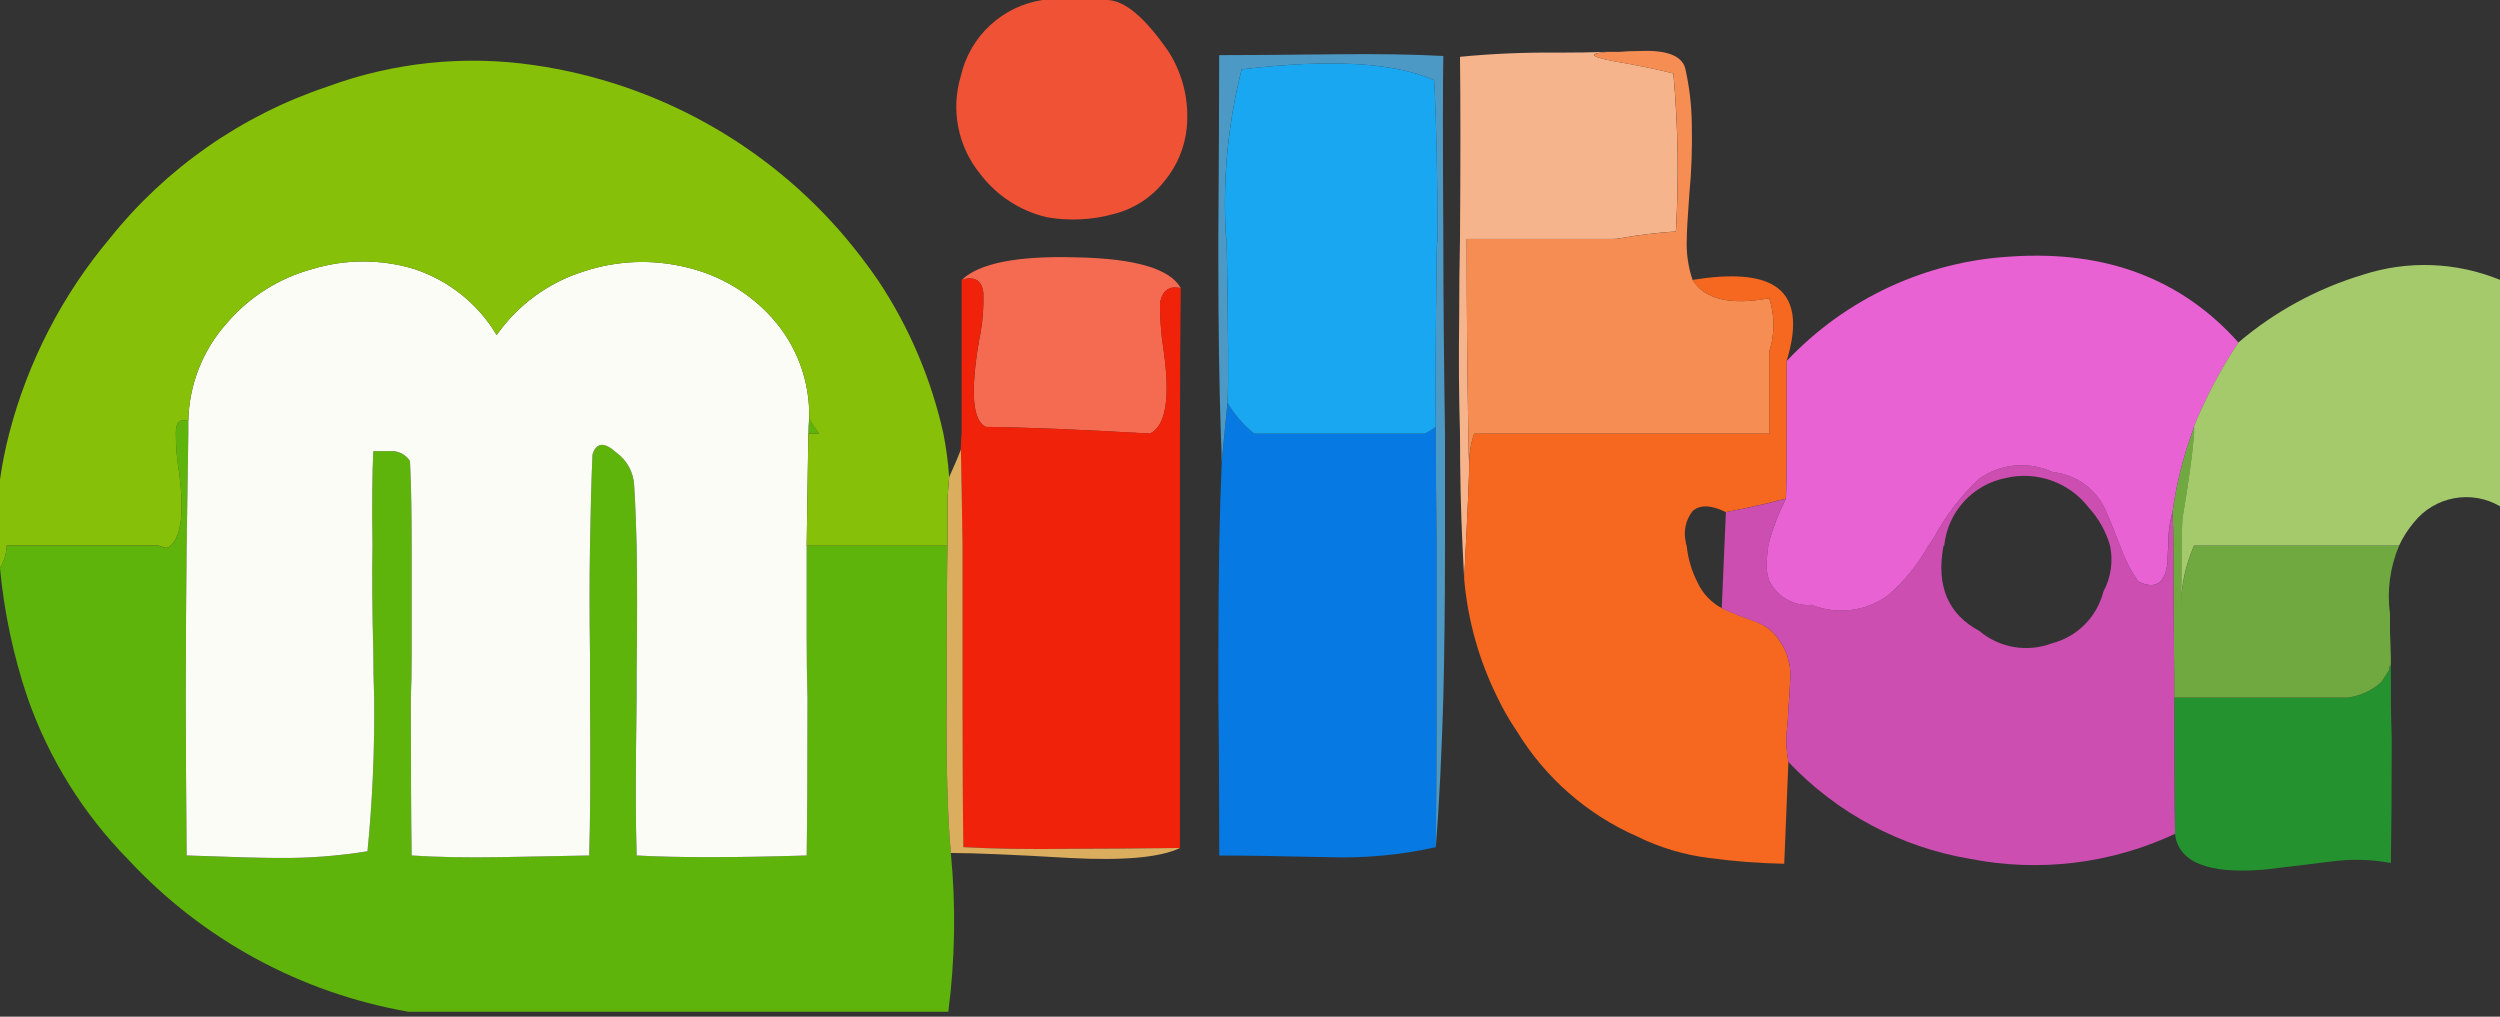
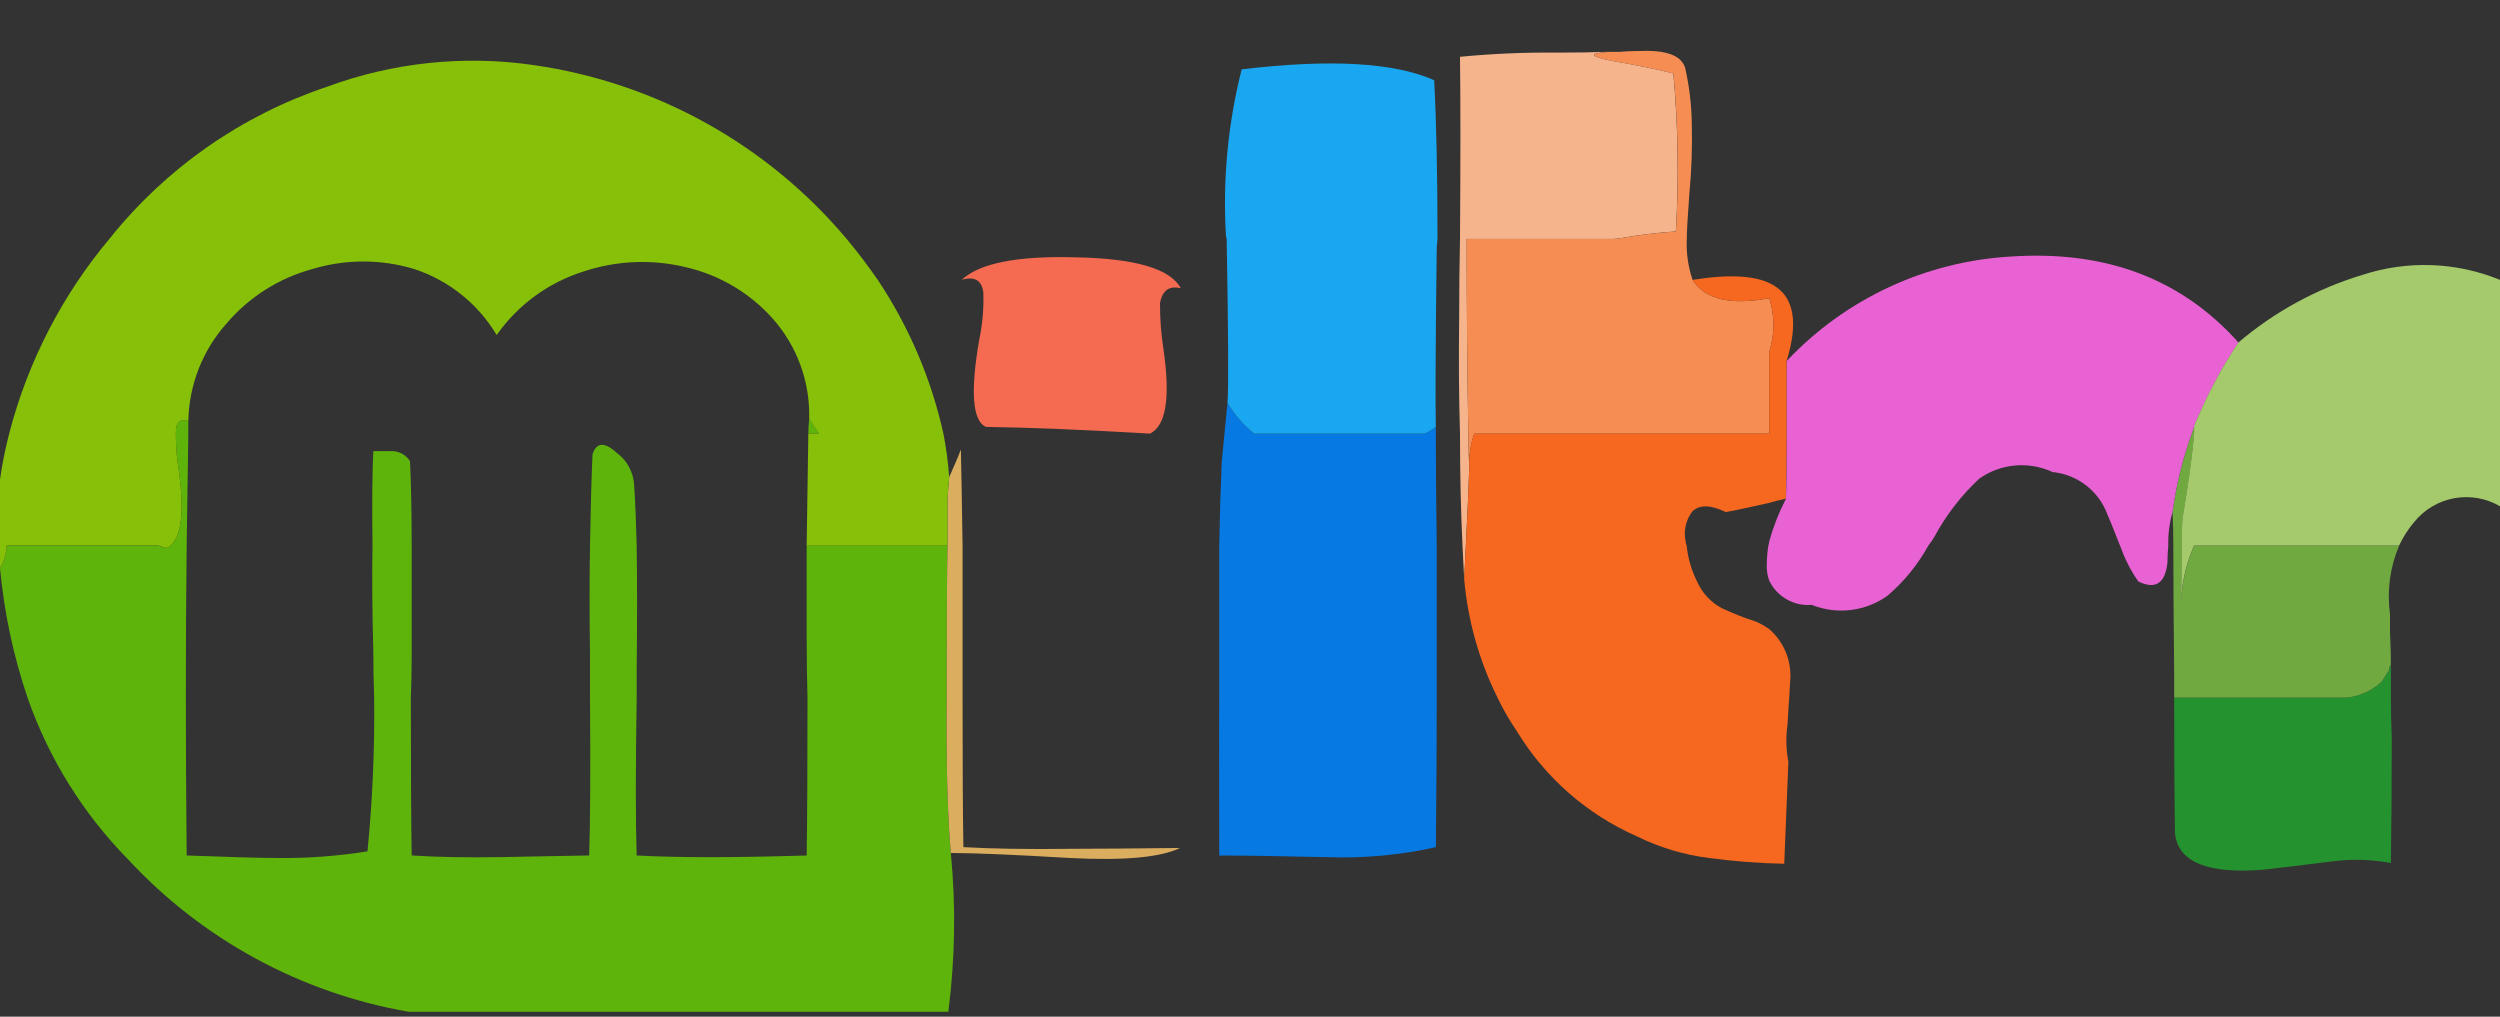
<svg xmlns="http://www.w3.org/2000/svg" width="150" height="61" viewBox="0 0 150 61" fill="none">
  <rect x="0" y="0" width="150" height="61" fill="#333333" stroke="none" />
  <g clip-path="url(#clip0_476_31)">
    <path d="M140.85 41.856H130.45C130.45 45.331 130.467 48.055 130.5 50.026C130.7 51.73 132.467 52.449 135.8 52.182C136.7 52.081 138.084 51.914 139.953 51.681C141.118 51.531 142.299 51.564 143.453 51.78C143.486 49.809 143.503 47.32 143.504 44.311C143.471 43.41 143.454 42.592 143.453 41.856V39.904C143.443 39.925 143.425 39.943 143.403 39.953C143.404 39.973 143.4 39.992 143.392 40.01C143.383 40.027 143.37 40.042 143.354 40.054V40.204L142.904 40.905C142.897 40.904 142.89 40.905 142.883 40.907C142.877 40.909 142.871 40.913 142.866 40.918C142.861 40.923 142.857 40.929 142.855 40.935C142.853 40.942 142.852 40.949 142.853 40.956C142.291 41.45 141.593 41.764 140.85 41.856V41.856Z" fill="#24922E" />
    <path d="M131.654 26.016V25.565C131.613 25.718 131.563 25.869 131.504 26.016C130.955 27.542 130.568 29.121 130.35 30.728C130.383 31.296 130.4 31.964 130.4 32.732C130.4 34.638 130.417 37.194 130.45 40.402V41.856H140.85C141.592 41.763 142.289 41.448 142.85 40.953C142.849 40.947 142.849 40.94 142.851 40.933C142.854 40.926 142.857 40.92 142.862 40.916C142.867 40.911 142.873 40.907 142.88 40.905C142.886 40.903 142.893 40.902 142.9 40.903L143.35 40.201V40.051C143.366 40.04 143.379 40.025 143.388 40.008C143.397 39.99 143.401 39.97 143.4 39.951C143.422 39.941 143.439 39.923 143.45 39.901V39.801C143.45 39.668 143.45 39.535 143.45 39.399C143.438 38.839 143.422 38.355 143.4 37.946V36.843C143.209 35.449 143.399 34.028 143.95 32.732H131.654C131.132 33.917 130.859 35.197 130.853 36.492C130.886 35.523 130.903 34.27 130.904 32.732C130.904 32.232 130.92 31.697 130.953 31.128C131.318 28.957 131.552 27.253 131.654 26.016Z" fill="#6FA940" />
    <path d="M96.55 3.108C95.525 3.142 94.492 3.159 93.45 3.158C91.497 3.137 89.544 3.22 87.6 3.408C87.633 6.048 87.633 9.691 87.6 14.336C87.567 15.806 87.55 17.377 87.55 19.048C87.517 21.555 87.534 23.878 87.6 26.016C87.6 28.455 87.65 30.694 87.75 32.732C87.783 33.434 87.817 34.102 87.85 34.738C87.883 34.036 87.916 33.368 87.95 32.732C88.05 30.794 88.117 29.273 88.15 28.171V27.921C88.117 27.285 88.1 26.65 88.1 26.016C88.034 22.206 88.001 18.413 88 14.636V14.336H96.75C96.918 14.336 97.085 14.319 97.25 14.286C98.341 14.092 99.443 13.959 100.55 13.885C100.734 10.728 100.684 7.561 100.4 4.411C99.533 4.18 98.317 3.93 96.75 3.66C95.343 3.378 95.276 3.194 96.55 3.108Z" fill="#F6B48D" />
    <path d="M106.154 21.104C106.491 20.061 106.491 18.938 106.154 17.895C103.819 18.33 102.286 17.963 101.553 16.792C101.287 16.002 101.169 15.169 101.207 14.336C101.207 13.935 101.257 13.05 101.357 11.683C101.493 10.267 101.543 8.844 101.507 7.423C101.493 6.292 101.358 5.166 101.107 4.064C100.876 3.328 99.976 2.994 98.407 3.061C97.945 3.061 97.523 3.078 97.157 3.112H96.857C96.761 3.112 96.662 3.112 96.557 3.112C95.283 3.197 95.35 3.381 96.757 3.663C98.324 3.93 99.54 4.18 100.407 4.415C100.691 7.565 100.741 10.731 100.557 13.889C99.45 13.962 98.348 14.096 97.257 14.289C97.092 14.323 96.925 14.34 96.757 14.34H88V14.64C88 18.416 88.033 22.209 88.1 26.019C88.1 26.654 88.117 27.289 88.15 27.924C88.141 27.277 88.243 26.633 88.45 26.019H106.154V21.104Z" fill="#F68E54" />
    <path d="M106.154 17.895C106.491 18.938 106.491 20.061 106.154 21.104V26.016H88.45C88.243 26.629 88.141 27.273 88.15 27.921V28.171C88.117 29.274 88.05 30.795 87.95 32.732C87.917 33.369 87.883 34.037 87.85 34.738C88.066 37.215 88.744 39.629 89.85 41.856C90.182 42.553 90.568 43.224 91.004 43.861C92.701 46.654 95.214 48.858 98.204 50.176C99.57 50.852 101.041 51.293 102.554 51.48C104.046 51.681 105.549 51.796 107.054 51.826C107.087 51.158 107.17 49.119 107.303 45.711C107.161 44.967 107.145 44.205 107.253 43.455C107.287 42.787 107.32 42.253 107.354 41.851C107.387 41.349 107.403 41.049 107.403 40.949C107.47 40.354 107.391 39.751 107.173 39.194C106.956 38.636 106.606 38.139 106.154 37.746C105.903 37.569 105.635 37.417 105.353 37.295C104.653 37.07 103.969 36.8 103.304 36.487C102.662 36.146 102.151 35.603 101.85 34.942C101.497 34.254 101.276 33.506 101.2 32.736C101.168 32.674 101.151 32.605 101.15 32.535C101.072 32.215 101.068 31.881 101.137 31.558C101.206 31.236 101.347 30.933 101.55 30.673C101.984 30.272 102.65 30.289 103.55 30.724C104.117 30.624 104.983 30.44 106.15 30.172C106.484 30.072 106.816 29.987 107.15 29.921C107.183 29.051 107.2 27.748 107.2 26.011V21.65C107.9 19.378 107.65 17.875 106.45 17.139C105.483 16.537 103.85 16.422 101.55 16.793C102.284 17.962 103.818 18.33 106.154 17.895Z" fill="#F66820" />
-     <path d="M127.3 32.98C127.273 32.895 127.239 32.811 127.2 32.73C126.766 31.629 126.516 31.011 126.45 30.876C126.196 30.182 125.752 29.574 125.168 29.122C124.585 28.67 123.885 28.391 123.15 28.319C122.446 27.992 121.669 27.857 120.896 27.928C120.123 27.998 119.383 28.272 118.75 28.721C117.666 29.736 116.754 30.921 116.05 32.229C115.946 32.404 115.831 32.571 115.704 32.73C115.075 33.872 114.246 34.891 113.255 35.738C112.604 36.205 111.846 36.501 111.05 36.597C110.255 36.694 109.449 36.588 108.705 36.29C108.183 36.335 107.659 36.22 107.203 35.961C106.748 35.702 106.382 35.31 106.154 34.838C106.05 34.549 105.999 34.243 106.004 33.936C106.007 33.533 106.04 33.13 106.103 32.732C106.133 32.652 106.15 32.568 106.154 32.482C106.398 31.598 106.733 30.741 107.153 29.925C106.82 29.992 106.487 30.076 106.154 30.177C104.987 30.443 104.12 30.627 103.553 30.728L103.304 36.497C103.969 36.81 104.653 37.08 105.353 37.305C105.634 37.425 105.903 37.572 106.154 37.746C106.606 38.139 106.957 38.637 107.174 39.196C107.392 39.754 107.471 40.358 107.403 40.954C107.403 41.054 107.387 41.354 107.354 41.856C107.321 42.257 107.287 42.791 107.253 43.46C107.145 44.209 107.161 44.972 107.303 45.715C110.206 48.789 114.034 50.831 118.203 51.53C122.359 52.351 126.667 51.825 130.503 50.03C130.47 48.057 130.454 45.334 130.454 41.859V40.406C130.421 37.198 130.404 34.641 130.403 32.736C130.403 31.967 130.387 31.299 130.353 30.732C130.169 31.383 130.084 32.059 130.103 32.736C130.068 33.069 130.052 33.404 130.053 33.739C129.92 35.009 129.336 35.393 128.303 34.892C127.887 34.304 127.551 33.664 127.304 32.987L127.3 32.98ZM125.303 30.432C125.909 31.09 126.354 31.88 126.603 32.739C126.799 33.677 126.657 34.654 126.203 35.497C126.013 36.245 125.625 36.929 125.08 37.476C124.534 38.023 123.852 38.412 123.104 38.604C122.377 38.877 121.591 38.951 120.827 38.819C120.062 38.687 119.346 38.353 118.754 37.852C116.887 36.852 116.17 35.165 116.603 32.79C116.602 32.783 116.603 32.776 116.605 32.77C116.607 32.763 116.611 32.757 116.616 32.752C116.621 32.747 116.627 32.743 116.633 32.741C116.64 32.739 116.647 32.738 116.654 32.739C116.752 31.755 117.166 30.828 117.832 30.097C118.498 29.366 119.382 28.869 120.353 28.679C121.258 28.468 122.205 28.521 123.082 28.831C123.958 29.14 124.728 29.694 125.3 30.427L125.303 30.432Z" fill="#CB4EB0" />
    <path d="M130.35 30.728C130.568 29.121 130.955 27.542 131.504 26.016C131.563 25.869 131.613 25.718 131.654 25.565C132.372 23.811 133.261 22.132 134.308 20.552C130.908 16.742 126.375 15.021 120.708 15.389C115.571 15.668 110.738 17.911 107.208 21.654V26.016C107.208 27.753 107.192 29.057 107.158 29.925C106.736 30.741 106.4 31.598 106.154 32.482C106.15 32.568 106.133 32.652 106.103 32.732C106.04 33.13 106.007 33.533 106.004 33.936C105.999 34.243 106.05 34.549 106.154 34.838C106.381 35.31 106.747 35.702 107.203 35.962C107.658 36.222 108.182 36.337 108.704 36.292C109.447 36.59 110.254 36.696 111.049 36.599C111.845 36.503 112.603 36.208 113.253 35.74C114.244 34.893 115.074 33.874 115.703 32.732C115.829 32.573 115.945 32.406 116.049 32.232C116.753 30.923 117.665 29.738 118.749 28.723C119.382 28.274 120.122 28 120.895 27.93C121.668 27.859 122.445 27.994 123.149 28.321C123.884 28.394 124.583 28.672 125.167 29.124C125.751 29.577 126.195 30.184 126.449 30.878C126.516 31.012 126.766 31.63 127.199 32.732C127.238 32.813 127.271 32.897 127.299 32.983C127.547 33.659 127.883 34.3 128.298 34.888C129.332 35.39 129.916 35.005 130.049 33.734C130.047 33.399 130.064 33.064 130.098 32.731C130.08 32.055 130.165 31.379 130.35 30.728V30.728Z" fill="#E962D4" />
    <path d="M150 16.792C147.373 15.716 144.448 15.609 141.75 16.492C139.013 17.317 136.476 18.699 134.3 20.552C133.253 22.132 132.364 23.811 131.646 25.565V26.016C131.546 27.253 131.312 28.957 130.945 31.129C130.912 31.696 130.896 32.231 130.896 32.732C130.896 34.271 130.879 35.524 130.845 36.492C130.851 35.197 131.124 33.917 131.646 32.732H143.946C144.182 32.227 144.484 31.755 144.846 31.329C145.448 30.579 146.3 30.07 147.246 29.895C148.192 29.72 149.169 29.891 150 30.376V16.792Z" fill="#A4CA6C" />
    <path d="M69.6 18.196C69.734 17.427 70.15 17.126 70.85 17.294C70.216 16.124 68.117 15.506 64.55 15.44C61.05 15.34 58.767 15.79 57.7 16.792C58.47 16.561 58.903 16.812 59 17.544C59.033 18.503 58.95 19.463 58.75 20.401C58.216 23.51 58.349 25.247 59.15 25.614C61.684 25.647 64.967 25.781 69 26.016C69.967 25.547 70.234 23.843 69.8 20.903C69.663 20.007 69.597 19.102 69.6 18.196Z" fill="#F56B51" />
-     <path d="M70.846 17.288C70.147 17.121 69.73 17.422 69.597 18.19C69.593 19.096 69.66 20.001 69.796 20.897C70.23 23.837 69.963 25.541 68.997 26.01C64.963 25.779 61.679 25.645 59.146 25.608C58.346 25.241 58.213 23.504 58.747 20.395C58.946 19.457 59.03 18.497 58.996 17.538C58.897 16.803 58.464 16.552 57.697 16.786V26.01C57.664 26.345 57.647 26.662 57.646 26.962C57.679 28.533 57.713 30.456 57.747 32.731V41.855C57.747 45.864 57.763 48.855 57.796 50.827C59.531 50.927 61.698 50.96 64.297 50.927C65.73 50.927 67.897 50.91 70.797 50.876V26.016C70.799 22.574 70.815 19.665 70.846 17.288Z" fill="#F1220A" />
    <path d="M48.4 38.196C48.4 39.504 48.417 40.724 48.45 41.856C48.45 46.066 48.434 49.224 48.4 51.329C44.033 51.463 40.633 51.463 38.2 51.329C38.133 49.391 38.133 46.233 38.2 41.856V40.25C38.234 37.342 38.234 34.835 38.2 32.73C38.167 31.361 38.117 30.158 38.05 29.121C38.032 28.737 37.928 28.363 37.747 28.025C37.565 27.686 37.31 27.393 37 27.166C36.267 26.498 35.783 26.531 35.55 27.267C35.483 28.805 35.433 30.626 35.4 32.73C35.366 34.669 35.366 36.857 35.4 39.297V41.853C35.433 46.197 35.416 49.355 35.35 51.327C32.017 51.394 30.234 51.427 30 51.427C28 51.46 26.233 51.427 24.7 51.327C24.667 49.188 24.65 46.03 24.65 41.853C24.683 41.118 24.7 40.333 24.7 39.497V32.732C24.7 30.729 24.667 29.041 24.6 27.67C24.492 27.499 24.345 27.355 24.171 27.251C23.997 27.146 23.802 27.084 23.6 27.068H22.4C22.334 28.338 22.318 30.226 22.35 32.732C22.316 34.537 22.333 36.676 22.4 39.149C22.4 40.085 22.416 40.987 22.45 41.856C22.484 44.935 22.351 48.014 22.05 51.078C20.281 51.365 18.491 51.499 16.7 51.48C15.734 51.48 13.901 51.43 11.2 51.329C11.167 47.92 11.15 44.763 11.15 41.856C11.15 38.481 11.166 35.44 11.2 32.732C11.234 30.194 11.267 27.955 11.3 26.016V25.264C10.8 25.096 10.55 25.33 10.55 25.965V26.016C10.547 26.806 10.614 27.594 10.75 28.372C11.05 30.711 10.883 32.165 10.25 32.732C10.18 32.802 10.094 32.853 10 32.883C9.829 32.849 9.662 32.798 9.5 32.732H0.4C0.388 33.211 0.25 33.678 0 34.086C0.246 36.731 0.8 39.339 1.65 41.856C2.924 45.504 4.99 48.825 7.7 51.58C12.152 56.376 18.053 59.58 24.5 60.703H56.9C57.307 57.544 57.358 54.349 57.05 51.179C56.85 48.94 56.767 45.833 56.8 41.856V40.903C56.8 37.295 56.817 34.572 56.85 32.732H48.4V38.196ZM48.5 26.016H49.154C48.938 25.726 48.738 25.425 48.554 25.113C48.519 25.413 48.501 25.714 48.5 26.016V26.016Z" fill="#5EB40A" />
    <path d="M56.85 29.875V32.732C56.817 34.571 56.8 37.294 56.8 40.903V41.856C56.767 45.832 56.85 48.94 57.05 51.179C58.417 51.179 60.801 51.279 64.204 51.48C67.434 51.648 69.634 51.447 70.803 50.878C67.903 50.911 65.737 50.928 64.304 50.928C61.703 50.962 59.536 50.928 57.803 50.828C57.77 48.856 57.754 45.865 57.754 41.856V32.732C57.72 30.461 57.687 28.538 57.653 26.963C57.52 27.332 57.287 27.883 56.954 28.618L56.85 29.875Z" fill="#DBAD5F" />
-     <path d="M46.35 19.099C44.987 17.576 43.189 16.509 41.2 16.041C39.151 15.536 37.001 15.623 35 16.291C32.896 16.956 31.069 18.294 29.8 20.099C28.682 18.225 26.924 16.819 24.85 16.139C22.862 15.536 20.739 15.536 18.75 16.139C16.744 16.68 14.949 17.816 13.6 19.397C12.155 21.013 11.339 23.094 11.3 25.261V26.014C11.266 27.952 11.233 30.191 11.2 32.73C11.167 35.437 11.15 38.478 11.15 41.853C11.15 44.76 11.167 47.918 11.2 51.327C13.9 51.427 15.733 51.478 16.7 51.478C18.491 51.497 20.281 51.362 22.05 51.076C22.351 48.011 22.484 44.933 22.45 41.853C22.417 40.984 22.4 40.082 22.4 39.147C22.334 36.673 22.318 34.535 22.35 32.73C22.316 30.224 22.333 28.336 22.4 27.066H23.6C23.802 27.081 23.997 27.144 24.171 27.249C24.345 27.353 24.492 27.497 24.6 27.668C24.667 29.038 24.7 30.725 24.7 32.73V39.5C24.7 40.335 24.683 41.12 24.65 41.856C24.65 46.033 24.667 49.19 24.7 51.329C26.234 51.43 28.001 51.463 30 51.429C30.231 51.429 32.014 51.396 35.35 51.329C35.417 49.358 35.433 46.2 35.4 41.856V39.299C35.366 36.86 35.366 34.671 35.4 32.732C35.433 30.628 35.483 28.807 35.55 27.269C35.781 26.534 36.264 26.5 37 27.169C37.31 27.395 37.565 27.689 37.747 28.027C37.928 28.365 38.032 28.74 38.05 29.123C38.116 30.159 38.166 31.362 38.2 32.732C38.234 34.839 38.234 37.345 38.2 40.252V41.856C38.133 46.233 38.133 49.391 38.2 51.329C40.634 51.463 44.034 51.463 48.4 51.329C48.434 49.224 48.451 46.067 48.45 41.856C48.416 40.719 48.4 39.499 48.4 38.196V32.732C48.434 30.092 48.467 27.854 48.5 26.016C48.5 25.714 48.517 25.413 48.55 25.113C48.609 22.901 47.822 20.75 46.35 19.099V19.099Z" fill="#FAFCF5" />
    <path d="M52.7 16.843C52.1 15.973 51.467 15.138 50.8 14.336C46.044 8.676 39.369 4.964 32.05 3.91C27.857 3.294 23.575 3.742 19.6 5.213C14.486 6.928 9.973 10.078 6.6 14.288C3.735 17.698 1.668 21.705 0.55 26.016C0.316 26.924 0.132 27.844 0 28.772L0 34.08C0.25 33.672 0.388 33.205 0.4 32.727H9.5C9.662 32.792 9.829 32.843 10 32.878C10.094 32.848 10.18 32.796 10.25 32.727C10.883 32.159 11.05 30.705 10.75 28.366C10.614 27.588 10.547 26.8 10.55 26.01V25.965C10.55 25.33 10.8 25.096 11.3 25.263C11.339 23.096 12.155 21.015 13.6 19.4C14.949 17.818 16.744 16.682 18.75 16.141C20.739 15.539 22.862 15.539 24.85 16.141C26.924 16.821 28.682 18.228 29.8 20.101C31.069 18.296 32.896 16.958 35 16.293C37.001 15.625 39.151 15.538 41.2 16.043C43.189 16.512 44.987 17.579 46.35 19.101C47.822 20.753 48.609 22.904 48.55 25.116C48.734 25.427 48.935 25.728 49.15 26.018H48.5C48.467 27.857 48.434 30.095 48.4 32.735H56.85V29.875L56.95 28.622C56.889 27.747 56.773 26.877 56.604 26.016C55.877 22.744 54.553 19.635 52.7 16.843Z" fill="#87C008" />
-     <path d="M70.154 3.158C68.718 1.053 67.466 0.001 66.4 0H62.55C61.369 0.18 60.27 0.711 59.396 1.525C58.522 2.338 57.913 3.396 57.65 4.561C57.348 5.559 57.296 6.615 57.497 7.637C57.698 8.659 58.147 9.617 58.803 10.426C59.792 11.735 61.207 12.656 62.804 13.033C64.152 13.269 65.536 13.201 66.854 12.833C68.064 12.522 69.136 11.816 69.9 10.826C70.626 9.939 71.078 8.858 71.2 7.718C71.367 6.124 70.999 4.52 70.154 3.158V3.158Z" fill="#EF5234" />
-     <path d="M86.15 26.016V25.614C85.944 25.765 85.727 25.899 85.5 26.016H75.25C74.606 25.503 74.064 24.874 73.65 24.162L73.304 27.72C73.237 29.259 73.187 30.929 73.154 32.732C73.121 34.805 73.104 37.077 73.103 39.549V41.857C73.136 44.296 73.153 47.454 73.154 51.33C74.62 51.33 76.803 51.364 79.703 51.431C81.87 51.504 84.037 51.302 86.153 50.829C86.186 47.622 86.203 44.631 86.204 41.857V32.732C86.168 30.193 86.15 27.954 86.15 26.016Z" fill="#0679E3" />
-     <path d="M86.25 14.337C86.218 14.619 86.201 14.904 86.2 15.188C86.133 20.769 86.117 24.244 86.15 25.614V26.016C86.15 27.954 86.166 30.193 86.2 32.732V41.856C86.2 44.63 86.183 47.62 86.15 50.828C86.35 48.255 86.5 45.264 86.6 41.856C86.666 39.116 86.7 36.075 86.7 32.732V26.016C86.633 21.471 86.6 17.578 86.6 14.337C86.567 8.554 86.567 4.895 86.6 3.359C84.8 3.26 82.567 3.227 79.9 3.259C76.9 3.292 74.65 3.309 73.15 3.308C73.15 5.815 73.133 9.491 73.1 14.337V15.539C73.1 19.517 73.15 23.009 73.25 26.016C73.283 26.617 73.3 27.185 73.3 27.72L73.647 24.162C73.713 23.292 73.697 20.017 73.597 14.337C73.564 14.24 73.547 14.138 73.546 14.036C73.36 10.715 73.68 7.385 74.497 4.161C79.797 3.526 83.647 3.744 86.047 4.813C86.182 7.284 86.25 10.458 86.25 14.337Z" fill="#4C99C6" />
+     <path d="M86.15 26.016V25.614C85.944 25.765 85.727 25.899 85.5 26.016H75.25C74.606 25.503 74.064 24.874 73.65 24.162L73.304 27.72C73.237 29.259 73.187 30.929 73.154 32.732V41.857C73.136 44.296 73.153 47.454 73.154 51.33C74.62 51.33 76.803 51.364 79.703 51.431C81.87 51.504 84.037 51.302 86.153 50.829C86.186 47.622 86.203 44.631 86.204 41.857V32.732C86.168 30.193 86.15 27.954 86.15 26.016Z" fill="#0679E3" />
    <path d="M86.2 15.188C86.201 14.904 86.218 14.619 86.25 14.337C86.25 10.46 86.183 7.285 86.05 4.813C83.65 3.745 79.8 3.528 74.5 4.161C73.684 7.385 73.363 10.715 73.55 14.036C73.55 14.138 73.567 14.24 73.6 14.337C73.7 20.017 73.716 23.292 73.65 24.162C74.064 24.874 74.606 25.503 75.25 26.016H85.5C85.727 25.899 85.944 25.765 86.15 25.614C86.117 24.244 86.133 20.769 86.2 15.188Z" fill="#18A7F0" />
  </g>
  <defs>
    <clipPath id="clip0_476_31">
      <rect width="150" height="60.703" fill="white" />
    </clipPath>
  </defs>
</svg>